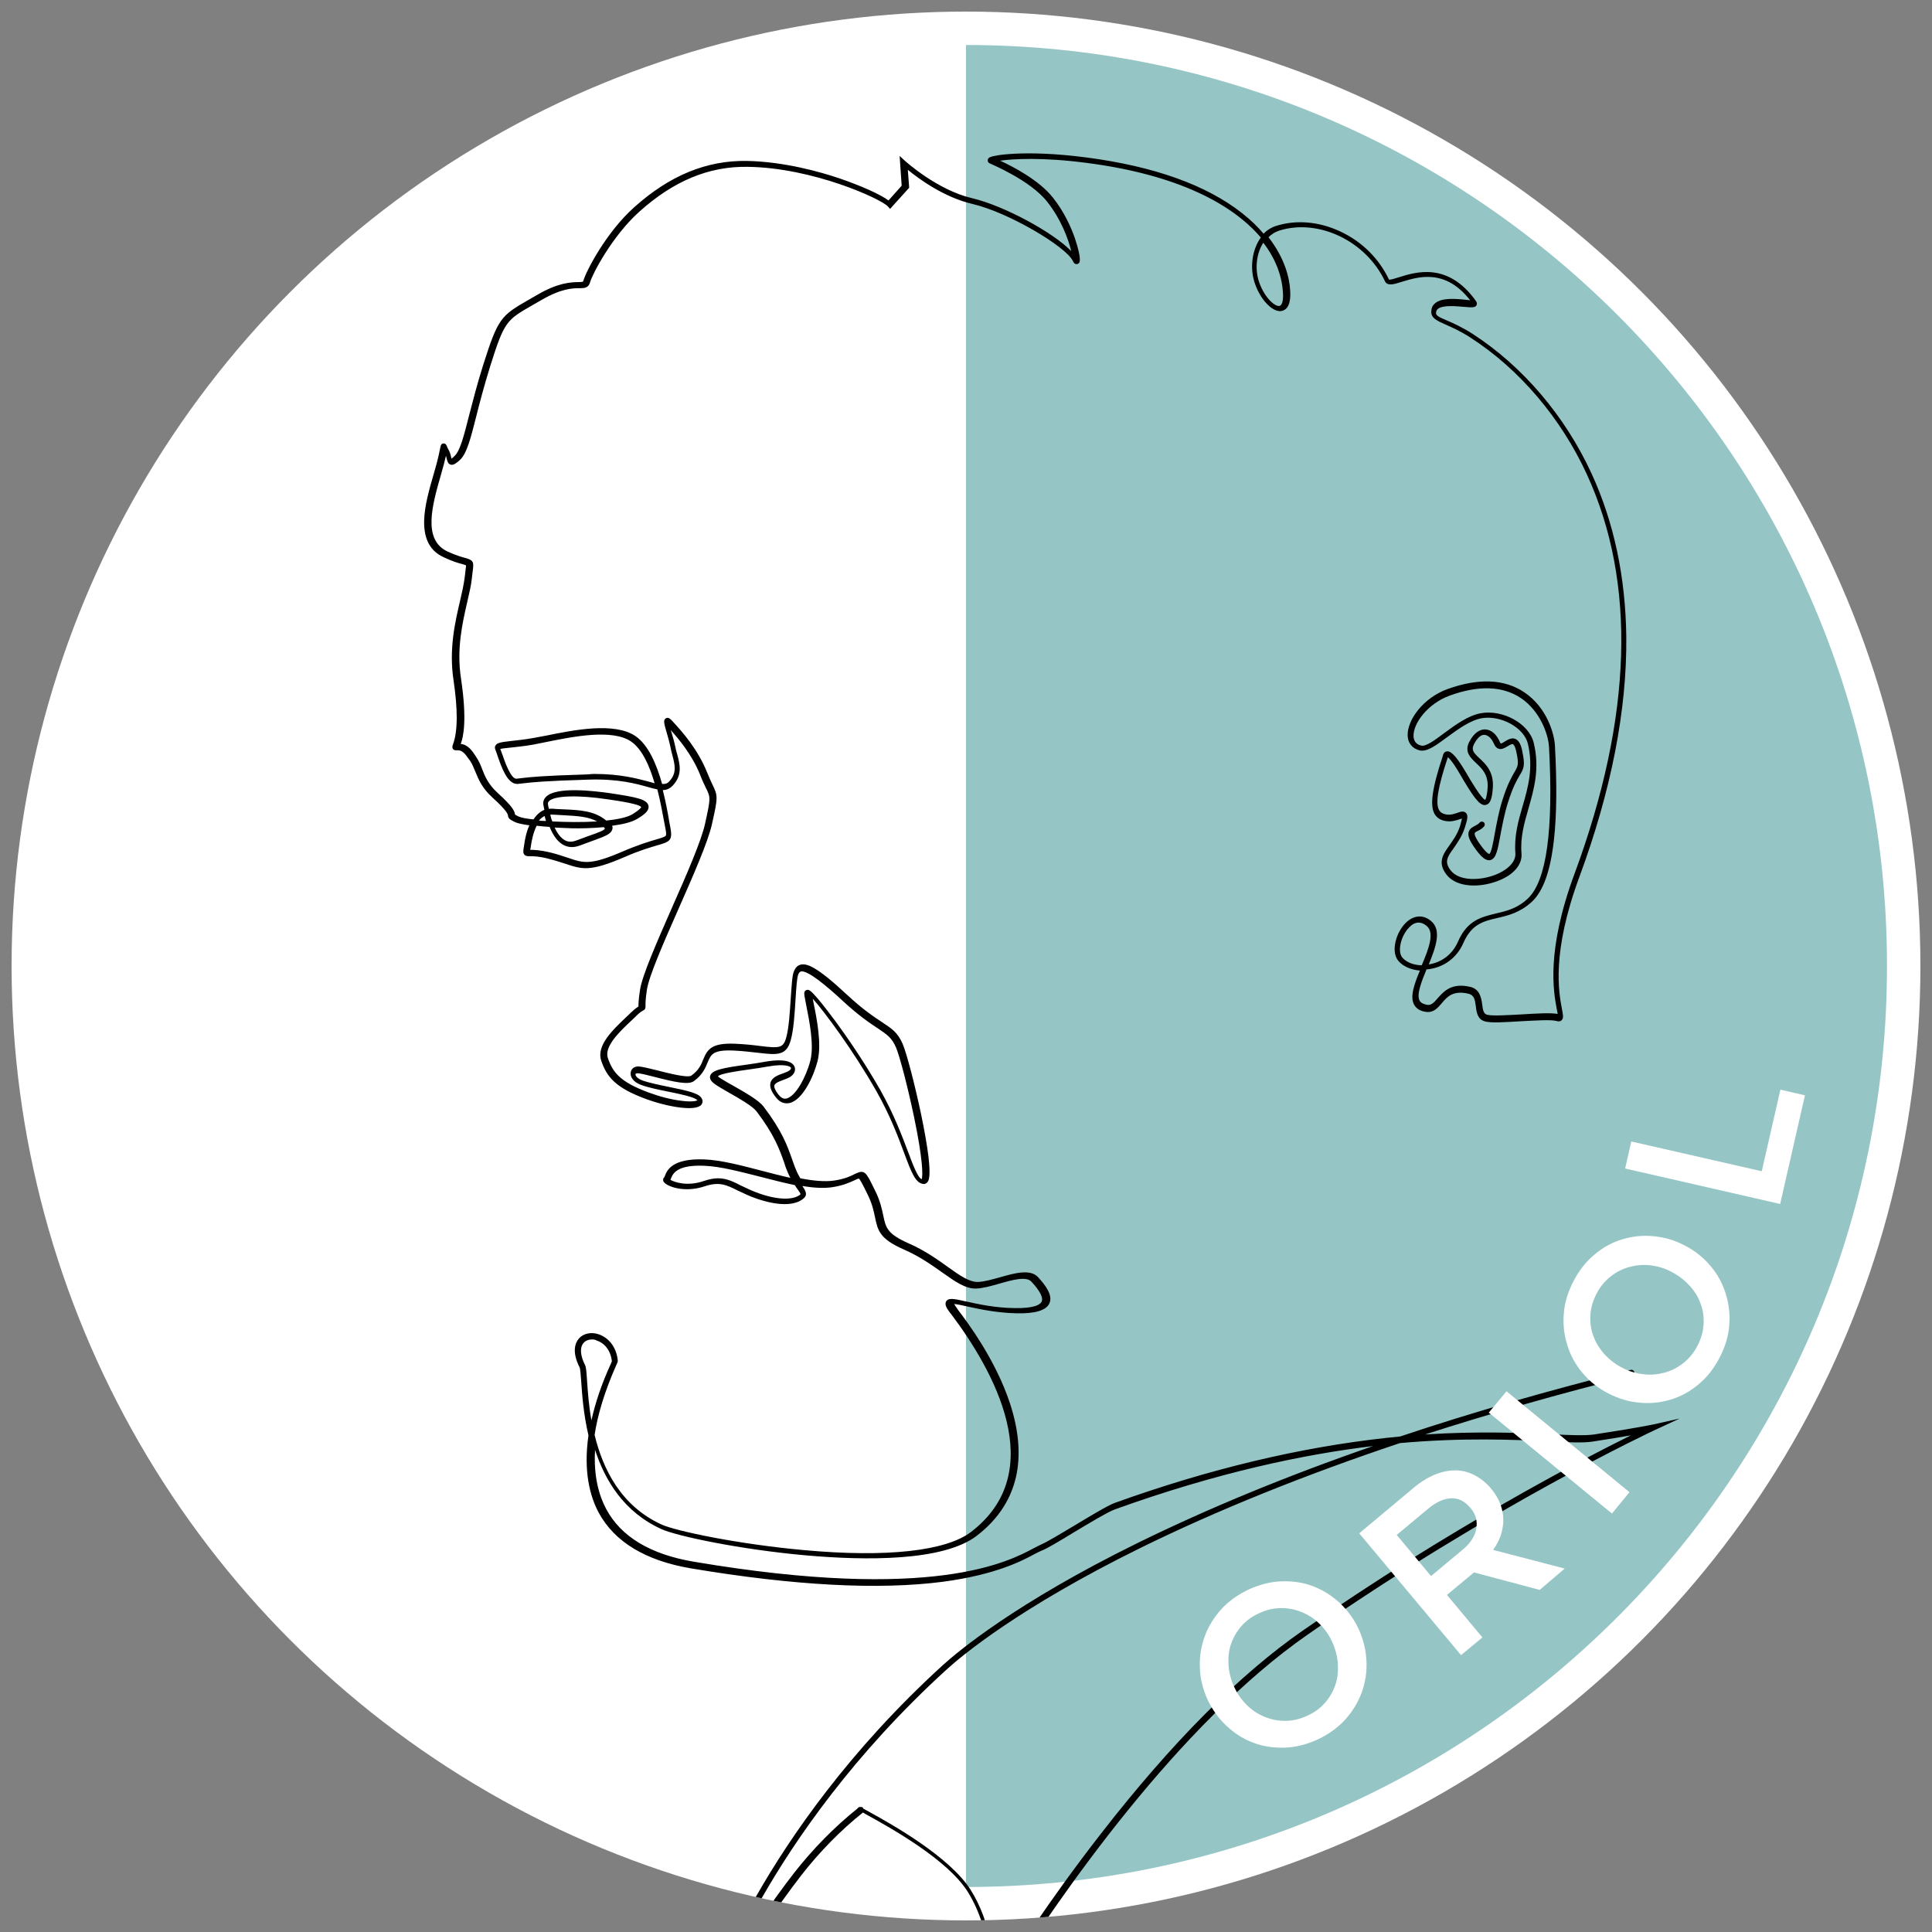
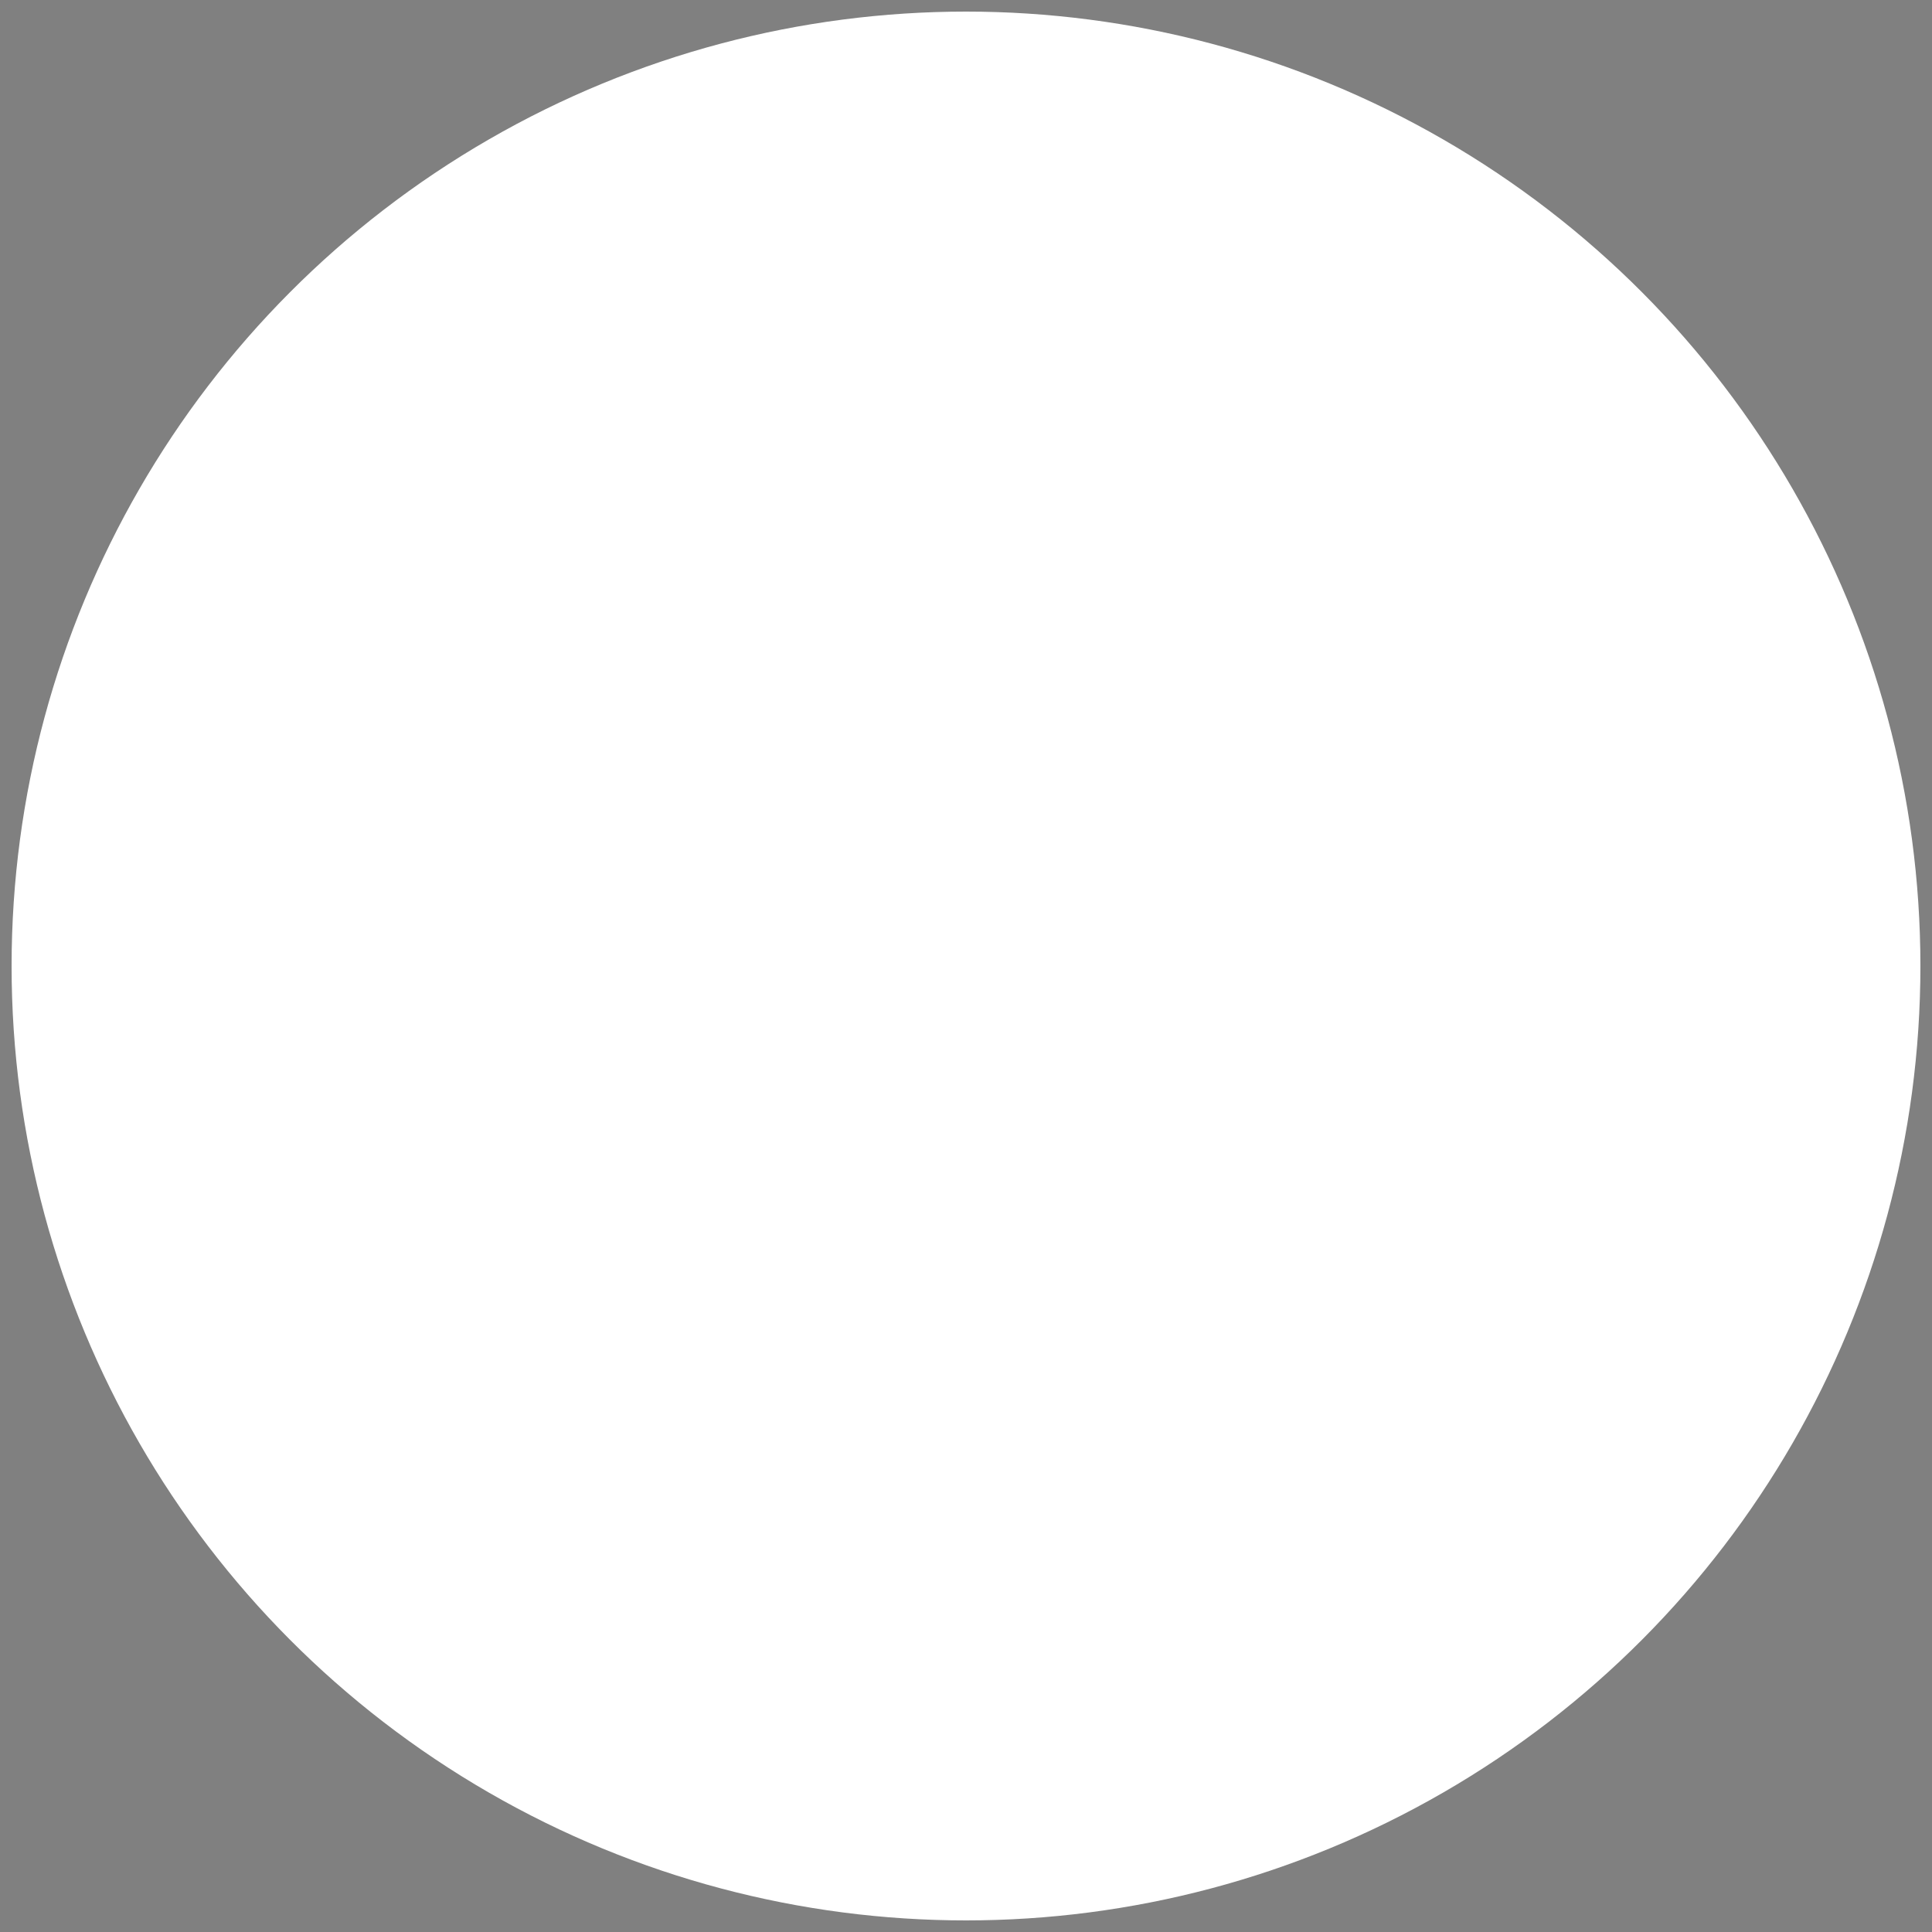
<svg xmlns="http://www.w3.org/2000/svg" xmlns:xlink="http://www.w3.org/1999/xlink" version="1.1" id="diseño" x="0px" y="0px" viewBox="0 0 850 850" style="enable-background:new 0 0 850 850;" xml:space="preserve">
  <rect x="0" y="0" width="850" height="850" fill="#808080" stroke="none" />
  <style type="text/css">
	.st0{fill:#FFFFFF;}
	.st1{fill:#95C5C5;}
	.st2{clip-path:url(#SVGID_2_);}
</style>
  <g>
    <g>
      <circle class="st0" cx="425" cy="425" r="419.9" />
    </g>
    <g>
      <g>
        <g>
-           <path class="st1" d="M425,830.2c223.8,0,405.2-181.4,405.2-405.2S648.8,19.8,425,19.8V830.2z" />
-         </g>
+           </g>
      </g>
    </g>
    <g>
      <defs>
-         <circle id="SVGID_1_" cx="425" cy="425" r="419.9" />
-       </defs>
+         </defs>
      <clipPath id="SVGID_2_">
        <use xlink:href="#SVGID_1_" style="overflow:visible;" />
      </clipPath>
      <g class="st2">
        <g>
          <path d="M311.9,883.7c-0.2,0-0.3,0-0.5-0.1l-1-0.4l0.2-1.1c0.4-1.8,7-21.4,22.3-48.2c14.5-25.4,40.5-63.6,81.9-101.3      c6.5-5.9,31.9-27.3,85.8-53.8c31-15.2,65.6-29.5,103.5-42.6c-30.7,3.7-68.4,11.6-113.7,27.9c-3,1.1-11,5.9-18,10.1      c-6.4,3.9-11.9,7.2-14.1,8c-0.7,0.3-1.8,0.8-3.1,1.5c-5.5,3-17.1,9.1-40.3,12.2c-28.4,3.7-65.7,1.7-111-5.9      c-19.9-3.4-33.5-11.6-40.5-24.5c-3.8-7.1-6.8-18.1-4.5-34c-2.2-9.3-2.8-18-3.2-23.8c-0.2-2.7-0.4-5.5-0.7-6.1      c-3.6-7.1-1.8-10.9-0.4-12.6c1.9-2.3,5.4-3.1,8.7-2c3.7,1.2,7.8,4.8,8.5,11.6c0,0.4,0,0.6-0.8,2.3c-5.2,11.8-8.1,21.8-9.4,30.4      c3.6,14.9,11.5,31.2,29.4,39.4c6.3,2.9,33.9,8.7,62.9,11.3c36.2,3.3,62.3,0.4,73.3-8c35-26.8,9.6-71.5-8.7-95.8l-0.5-0.6      c-1.7-2.2-2.5-3.8-1.7-5.1c1-1.6,3.5-1.1,8.8,0.1c5,1.1,12.5,2.8,21.1,2.9c9.3,0.2,11.6-1.7,12.1-2.9c1.1-2.5-3.1-7.2-4.5-8.7      c-2.3-2.5-8.4-0.8-14.3,0.9c-3.5,1-7,2-10,2.1c-4.7,0.2-9.2-3-15-7.1c-4.7-3.3-10-7.1-16.9-10.1c-10.7-4.7-11.4-8.4-12.6-14      c-0.6-2.8-1.2-6-3.3-10.2l-0.5-1c-1.5-3.1-2.9-5.8-3.4-6c-0.2,0-1.1,0.4-1.7,0.7c-1.8,0.8-4.7,2.3-9.8,3.1      c-3.8,0.6-8.4,0.3-13.3-0.5c1.3,1.9,2.5,3.8,0.6,5.4c-1.7,1.6-7.1,4.7-20.3,0.3c-3.6-1.2-6.3-2.6-8.7-3.7c-5-2.5-8.1-4-14.5-1.9      c-9.2,3.1-17.1,0-18.2-2.1c-0.3-0.7-0.2-1.4,0.4-1.9c0.1-0.1,0.1-0.3,0.2-0.5c0.9-2.4,3.1-7.9,17.5-7.3c7.3,0.3,16.4,2.7,25.2,5      c4.2,1.1,8.4,2.2,12.5,3.1c-0.3-0.7-0.7-1.4-1-2.1c-0.7-1.6-1.3-3.2-1.8-4.9c-2-5.6-4.2-11.9-12.1-22.3      c-1.7-2.2-7.3-5.5-12.3-8.3c-2-1.2-3.9-2.2-5.5-3.3c-0.7-0.5-3-1.9-2.6-3.8c0.6-2.8,5.9-3.7,16.1-5.1c2.7-0.4,5.6-0.8,8.2-1.3      c9.9-1.7,12.3,0.7,12.9,2.3c0.6,1.6-0.3,3.5-2.3,4.6c-0.7,0.4-1.6,0.7-2.6,1.1c-1.7,0.6-3.6,1.3-4,2.4c-0.2,0.9,0.4,2.3,1.8,4.1      c1.7,2.1,3,1.8,3.5,1.7c4-0.9,8.6-9.3,10.5-16.6c1.8-6.9-0.5-17.9-1.8-24.5c-0.7-3.6-1-4.8-0.8-5.6c0.1-0.6,0.6-1,1.2-1.1      c0.8-0.1,1.5,0.1,4.9,4.1c2.1,2.5,4.8,6,7.7,9.9c4.2,5.7,12.2,17.1,19.5,29.9c6.1,10.8,9.7,20.5,12.4,27.6      c2.2,5.9,4.2,11.1,5.9,11.8c0.6-1.6,0.5-8.8-3.3-27.1c-2.7-13-6.3-26.8-8-30.9c-1.9-4.3-3.9-5.6-7.9-8.3      c-3.6-2.4-8.5-5.6-15.9-12.5c-6.6-6.1-15-13.2-18-12.6c-0.3,0.1-0.8,0.3-1.2,1.3c-0.6,1.5-0.9,6.2-1.2,11.1      c-0.4,6.2-0.8,13.2-2.1,17.8c-1.9,7.1-6.3,6.5-14.2,5.6c-2.9-0.3-6.5-0.8-10.9-1c-9.2-0.4-10,1.7-11.5,5.3      c-1,2.4-2.2,5.4-6.1,8.2c-2.4,1.7-8.7,0.3-17.2-1.9c-3.2-0.8-6.2-1.6-7.5-1.6c-0.2,0-0.8,0-0.9,0.4c-0.1,0.6,0.6,1.8,2.9,2.7      c3,1.1,7.5,2,11.8,2.9c7.9,1.6,12.8,2.7,14.2,4.7c1.1,1.5,0.4,2.7,0.1,3.1c-2.4,3.1-14.7,1.1-24.7-2.6      c-13.2-4.9-17-9.7-19.4-16.8c-2.2-6.6,5.1-13.5,11-19.1c0.8-0.8,1.6-1.5,2.3-2.2c1.6-1.5,2.5-2.1,3.1-2.5c0-0.9,0-2.9,0.7-7.4      c1-6.4,7.4-20.9,14.1-36.2c6.4-14.4,12.9-29.4,14.5-36.8c2.5-11.4,2.5-11.5,0.3-15.9c-0.7-1.4-1.5-3.1-2.5-5.7      c-3.5-8.7-9.4-15.7-12.9-19.6c0.1,0.3,0.2,0.6,0.3,0.9c0.6,2,1.3,4.4,1.7,6.4c0.2,1.1,0.5,2.2,0.8,3.2c1.2,4.5,2.5,9.2-1.9,13.9      c-1.3,1.4-2.8,2-4.4,2c1.3,5.1,2.2,10,2.8,13.6c0.2,1,0.3,1.9,0.5,2.6c1.1,5.9,0,6.5-5.7,8.1c-3,0.9-7.7,2.2-14.5,5.2      c-15.1,6.5-18.5,5.4-26,2.9c-2.2-0.7-4.6-1.5-7.8-2.3c-4-1-6.3-1-7.7-1c-1.1,0-1.9,0-2.5-0.7c-0.6-0.7-0.5-1.6-0.3-3      c0.1-0.3,0.1-0.7,0.2-1.2c0.3-2.2,0.9-5.6,2.3-8.7c-3-0.4-5.3-0.9-6.5-1.5c-2-1-2.8-1.5-2.9-2.8c-0.1-0.5-0.2-1.9-6.7-7.8      c-4.8-4.3-6.3-8.2-7.7-11.6c-0.7-1.7-1.3-3.2-2.2-4.6l-0.4-0.5c-1.9-2.7-3.1-4.4-5.5-4.2c-0.4,0-1.2,0.1-1.7-0.6      c-0.5-0.7-0.2-1.4,0-2c2.1-5.6,2.2-15.2,0.2-28.5c-2-13.5,0.7-25.2,2.9-34.6c0.9-3.8,1.6-7.1,2-10c0.2-1.4,0.3-2.5,0.4-3.4      c0.1-1,0.3-1.9,0.2-2.3c-0.2-0.1-0.9-0.3-1.5-0.5c-1.6-0.4-4.2-1.1-8.2-3c-6-2.7-8.8-7.9-8.7-15.9c0.1-6.7,2.4-14.5,4.4-21.4      c1.9-6.4,2.4-9.6,2.7-10.9c0.2-0.9,0.3-1.8,1.4-1.9c1-0.1,1.4,0.9,1.5,1.2c0.1,0.3,0.3,0.8,0.6,1.3c0.8,1.3,1.1,2.7,1.3,3.6      c0,0.2,0.1,0.4,0.1,0.6c0.3-0.2,0.7-0.5,1.4-1.2c2.4-2.2,4.1-8.8,6.4-17.9c1.6-6.1,3.5-13.7,6.3-22.5      c6.4-20.1,7.7-21.3,19.7-28.2c1.2-0.7,2.5-1.4,4-2.3c9.4-5.5,15-5.5,18-5.6c2.1,0,2.1-0.1,2.3-0.7c1.1-3.9,9.8-21,22.3-32.2      c15.6-14,31.9-20.7,49.6-20.4c16.4,0.3,32.6,4.9,40.8,7.7c9.4,3.2,18.1,7.1,21.5,9.7l5.8-6.5l-0.9-13.1l2.4,2.2      c0.1,0.1,14.1,12.8,29.5,16.4c14.1,3.3,35.9,15.2,43.6,23.3c-1.2-5.1-4.4-14-10.7-21.9c-7.6-9.5-25-16.6-25.1-16.7      c-0.8-0.3-1.1-1.1-0.9-1.7c0.2-0.8,0.9-1.3,4-1.8c1.5-0.3,4.2-0.6,8.4-0.8c6.3-0.3,16.8-0.2,31.2,1.7      c29.6,3.9,52.6,12.1,68.3,24.5c3.8,3,6.9,6,9.4,9c1.6-1.6,3.5-2.8,5.8-3.5c8.8-2.7,18.7-1.8,27.9,2.5      c9.5,4.4,17.1,11.9,21.5,21.2c0.6,0.2,2.7-0.5,4.3-1c7.6-2.4,21.7-6.8,34,10.5c0.4,0.6,0.5,1.2,0.2,1.8c-0.6,1.1-2.1,1-5.5,0.7      c-3.6-0.3-9.5-0.9-11.6,1c-0.5,0.5-0.7,1-0.7,1.8c0,1,1.2,1.7,4.8,3.2c2.8,1.2,6.6,2.9,11.3,5.9c22.1,14.3,40.7,36.2,52.3,61.4      c9.9,21.5,15,45.7,15.3,72c0.3,32-6.6,67.5-20.6,105.4c-12.4,33.5-9.1,50.9-7.7,58.3c0.5,2.7,0.8,4-0.2,4.9      c-0.5,0.5-1.3,0.6-2.2,0.3c-2.4-0.7-9.4-0.2-15.6,0.1c-6.9,0.4-13.5,0.9-16.1,0c-3-0.9-3.5-3.9-3.8-6.6      c-0.4-3.1-0.8-4.9-3.2-5.5c-6.8-1.6-9.4,1.3-11.8,4.2c-1.8,2.1-3.6,4.2-6.8,3.8c-2.6-0.3-4.3-1.4-5.3-3.1c-2-3.5,0-9.1,2.5-15.1      c-4-0.3-7.6-1.9-9.6-4.4c-3.3-4.2-0.8-12.6,3.5-16.7c3.4-3.3,7.6-3.6,11-0.7c4.8,4,2.1,11.5-1,19.1c5.8-0.9,10.4-4.5,12.8-9.9      c4.1-9.5,10.2-10.9,16.7-12.5c4.7-1.1,9.5-2.2,14.1-6.6c8.2-7.7,11.3-30.1,9.3-66.7c-0.3-5.5-3.9-15.8-12.4-21.5      c-8-5.3-18.5-5.7-31.2-1.1c-9.7,3.5-16.2,12.2-16,17.9c0.1,2.2,1.2,3.6,3.3,4.1c2.1,0.6,6.1-2.4,10.1-5.4      c4.9-3.6,10.4-7.7,16.1-8.8c9.8-1.8,21.4,4.6,23.4,13.1c2.7,11.3,0.1,20.2-2.3,28.7c-1.9,6.6-3.7,12.8-3.1,19.9      c0.4,4.9-3.5,9.5-10.5,12.1c-7.8,3-18,3-22.5-2.8c-4.1-5.3-1.5-9,1.3-12.9c1.6-2.3,3.5-4.9,4.6-8.3c0.6-2,0.8-3,0.9-3.5      c-0.3,0.1-0.6,0.2-0.9,0.3c-1.6,0.5-3.8,1.3-6.4,0.8c-2.2-0.4-3.7-1.4-4.7-3c-2.2-3.8-1.2-11.2,3.6-25.7      c0.1-0.8,0.6-1.7,1.6-1.9c1.4-0.3,3.5,0.6,8.6,9.3c2,3.5,6.8,11.5,8.4,12c0.2-0.2,0.8-1.2,1.1-5.5c0.3-5.6-2.5-8.3-5.1-10.7      c-2.5-2.4-5.2-4.9-3-9.3c2.4-4.6,5.1-5.5,7-5.5c2.7,0.1,5.1,2.2,6.5,5.6c0.2,0.5,0.4,0.6,0.4,0.6c0.3,0.1,1.3-0.6,1.8-0.9      c1.3-0.8,3-1.8,4.6-1.1c1.4,0.6,2.4,2.2,3,5.2c1.3,6.3,0.9,7.5-1.1,10.8c-1.2,2-3,5.1-5.1,11.8c-1.7,5.3-2.6,10.4-3.4,14.6      c-1.2,6.4-1.8,10.2-4.4,10.9c-2,0.5-4-1.6-5.6-3.6c-3.2-4.2-4.4-6.6-4-8.6c0.4-1.6,1.7-2.3,2.9-2.9c0.7-0.4,1.4-0.7,1.9-1.3      c0.4-0.6,1.2-0.7,1.8-0.3c0.6,0.4,0.7,1.2,0.3,1.8c-0.8,1-1.9,1.6-2.7,2c-0.9,0.4-1.4,0.7-1.5,1.1c-0.1,0.6,0.2,2.1,3.5,6.4      c2.2,2.8,2.9,2.7,2.9,2.7c0.9-0.3,1.8-5.4,2.4-8.8c0.8-4.2,1.7-9.5,3.4-14.9c2.2-7,4.1-10.2,5.3-12.3c1.6-2.8,2-3.4,0.8-9      c-0.6-2.8-1.3-3.2-1.5-3.3c-0.4-0.2-1.5,0.4-2.3,0.9c-1.2,0.7-2.6,1.6-4,1.1c-0.9-0.3-1.5-1-2-2.1c-1-2.4-2.6-3.9-4.2-4      c-1.6-0.1-3.2,1.4-4.6,4.1c-1.3,2.6-0.2,3.8,2.4,6.2c2.7,2.5,6.3,5.9,5.9,12.7c-0.3,5.1-1.2,7.4-3,7.8c-0.2,0-0.4,0.1-0.6,0.1      c-2.4,0-5.1-3.7-10.7-13.3c-3.1-5.4-4.8-7.2-5.5-7.8c-4.4,13.2-5.6,20.5-3.8,23.4c0.6,1,1.5,1.5,2.9,1.8      c1.9,0.4,3.7-0.2,5.1-0.7c1.4-0.5,2.7-0.9,3.7,0c1,0.9,0.9,2.4-0.4,6.4c-1.2,3.8-3.2,6.6-4.9,9.1c-2.8,3.9-4.3,6-1.4,9.8      c3.7,4.8,12.8,4.6,19.6,2c4.5-1.7,9.2-5.2,8.9-9.5c-0.6-7.6,1.3-14.3,3.2-20.8c2.4-8.2,4.8-16.8,2.3-27.4      c-1.7-7.1-12-12.7-20.4-11.2c-5.2,1-10.4,4.9-15.1,8.3c-5,3.7-9,6.7-12.3,5.8c-3.2-0.9-5-3.3-5.1-6.5      c-0.2-6.8,6.8-16.6,17.7-20.5c13.5-4.8,24.8-4.4,33.5,1.4c10.1,6.7,13.3,18.3,13.6,23.5c0.9,16.5,0.8,30.4-0.4,41.1      c-1.5,13.9-4.7,22.9-9.7,27.6c-5.2,4.8-10.5,6.1-15.3,7.2c-6.1,1.4-11.3,2.7-14.9,11c-2.8,6.4-8.4,10.6-15.2,11.5      c-0.3,0-0.7,0.1-1,0.1c-2.3,5.6-4.5,11.2-3,13.8c0.6,1,1.7,1.5,3.4,1.8c1.7,0.2,2.8-0.9,4.5-2.9c2.6-2.9,6-7,14.4-5      c4.2,1,4.8,4.9,5.2,7.7c0.3,2.5,0.6,4,2,4.5c2.2,0.7,9.1,0.2,15.2-0.1c6.7-0.4,13-0.8,16-0.2c-0.1-0.6-0.2-1.4-0.4-2.2      c-1.4-7.6-4.8-25.5,7.9-59.7c25.4-68.8,27.2-127.9,5.4-175.4c-11.4-24.8-29.6-46.3-51.3-60.3c-4.5-2.9-8.2-4.5-10.9-5.7      c-3.8-1.7-6.3-2.8-6.3-5.6c0-1.5,0.5-2.8,1.6-3.7c2.9-2.6,9.1-2.1,13.6-1.6c0.6,0.1,1.3,0.1,1.9,0.2      c-11-14.1-22.9-10.3-30.1-8.1c-3.5,1.1-6.3,2-7.4-0.3c-8.3-17.6-29.1-27.6-46.3-22.3c-1.9,0.6-3.6,1.6-4.9,3      c7.3,9.4,9.2,18,9.5,23.2c0.5,6.9-1.7,8.8-3.7,9.2c-0.2,0-0.5,0.1-0.7,0.1c-4,0-9.2-5.8-11.4-13.1c-1.9-6.3-0.9-14,2.9-19.3      c-12.3-14.5-36.3-27.6-76.4-32.8c-19.5-2.6-32.8-1.8-38.3-1c5.5,2.5,17.1,8.5,23.2,16.2c5.1,6.4,8.1,13.3,9.7,17.9      c1,3,2.8,9,2,10.6c-0.2,0.5-0.7,0.8-1.3,0.8c0,0,0,0,0,0c-1,0-1.4-1-1.6-1.4c-3-6.3-28.3-21.4-44.3-25.1      c-12.4-2.9-23.6-11.1-28.3-15l0.6,7.9l-8.4,9.3l-1-1.1c-3-3.3-32.9-17-61.6-17.4c-17.1-0.3-32.7,6.2-47.8,19.8      c-11.9,10.7-20.6,27.4-21.6,31c-0.7,2.6-2.7,2.6-4.7,2.6c-3,0-7.9,0.1-16.7,5.2c-1.4,0.8-2.8,1.6-4,2.3      c-11.3,6.5-12.3,7-18.5,26.7c-2.7,8.7-4.7,16.3-6.2,22.3c-2.5,9.9-4.2,16.4-7.2,19.1c-1.7,1.5-2.9,2.4-4.1,2      c-1.2-0.4-1.4-1.6-1.7-2.7c-0.1-0.4-0.2-0.8-0.3-1.2c-0.4,1.9-1.1,4.5-2.1,8c-3.9,13.6-8.4,29,2.9,34.2c3.8,1.7,6.2,2.4,7.8,2.8      c3.5,1,3.7,1.7,3.2,5.6c-0.1,0.9-0.3,2-0.4,3.3c-0.3,3-1.1,6.4-2,10.3c-2.1,9.2-4.8,20.6-2.8,33.7c2.8,18.6,1,26-0.1,28.9      c3.2,0.3,5,3,6.6,5.4l0.3,0.5c1.1,1.6,1.8,3.3,2.5,5.1c1.2,3.2,2.7,6.8,7,10.7c6.6,6,7.3,7.9,7.5,9.4c0.2,0.1,0.6,0.4,1.5,0.8      c1,0.5,3.4,1,6.6,1.3c1.2-1.8,2.8-3.4,4.8-4.2c-0.1-0.6-0.3-1.3-0.4-2c-0.3-1.4,0.1-2.7,1.1-3.7c4.5-4.7,21.4-2.6,28.4-1.6      c11.2,1.7,16.1,2.6,16.7,5.5c0.4,1.8-1.1,3.5-5,5.8c-2.5,1.5-6.5,2.4-11,3c0.2,0.5,0.3,1,0.1,1.5c-0.5,2.2-3.4,3.2-8.6,5.1      c-1.7,0.6-3.6,1.3-5.7,2.1c-2.7,1-5.1,0.9-7.3-0.3c-2.4-1.3-4.4-4-6-7.9c-2-0.1-3.9-0.3-5.7-0.5c-1.5,3-2.2,6.6-2.5,8.7      c-0.1,0.5-0.1,0.9-0.2,1.2c0,0.2-0.1,0.5-0.1,0.7c0.1,0,0.2,0,0.3,0c1.4,0,4,0.1,8.3,1.1c3.3,0.8,5.8,1.7,8,2.4      c7,2.4,9.9,3.3,24.1-2.8c7-3,11.7-4.4,14.8-5.3c2.1-0.6,3.7-1.1,4.1-1.6c0.3-0.4,0.2-1.6-0.2-3.5c-0.1-0.7-0.3-1.6-0.5-2.6      c-0.7-3.7-1.6-8.9-3-14.3c-1.2-0.2-2.5-0.6-4-1c-5.3-1.5-13.2-3.7-26.2-3.3c-20,0.6-25.1,1.2-28.5,1.6c-0.9,0.1-1.7,0.2-2.7,0.3      c-0.1,0-0.2,0-0.3,0c-4.3,0-6.9-7.4-8.6-12.4c-0.4-1.1-0.7-2.1-0.9-2.5c-0.4-0.9-0.3-1.6,0-2c0.7-1.3,2.7-1.5,6.9-2      c2.6-0.3,5.8-0.6,9.7-1.3c1.7-0.3,3.7-0.7,5.9-1.1c11.8-2.4,29.7-6,39,0.2c5.8,3.9,9.4,12.6,11.8,21.1c1.4,0.1,2.4-0.2,3.2-1.2      c3.4-3.6,2.4-7.3,1.3-11.5c-0.3-1.1-0.6-2.2-0.8-3.4c-0.4-1.9-1-4.2-1.6-6.2c-1.3-4.4-1.7-5.9-0.4-6.6c1.1-0.6,2.1,0.5,2.5,0.9      c0.3,0.3,0.7,0.8,1.1,1.2c3.4,3.7,10.3,11.4,14.4,21.5c1,2.5,1.8,4.2,2.4,5.5c2.5,5.1,2.5,5.6-0.2,17.6      c-1.7,7.7-8.3,22.7-14.7,37.2c-6.4,14.5-13,29.5-13.9,35.6c-0.7,4.6-0.6,6.4-0.6,7.1c0,0.8,0,1.5-1.1,2      c-0.3,0.2-1.1,0.5-2.8,2.2c-0.7,0.7-1.5,1.5-2.3,2.2c-5.1,4.8-12,11.3-10.4,16.4c2.2,6.5,5.5,10.6,17.8,15.2      c4.9,1.8,10.1,3.2,14.6,3.7c4.5,0.6,6.5,0.1,7-0.2c0,0,0-0.1-0.1-0.1c-0.9-1.3-7.6-2.7-12.6-3.7c-4.4-0.9-8.9-1.8-12.1-3      c-3.6-1.3-4.9-3.8-4.5-5.6c0.3-1.6,1.7-2.6,3.5-2.5c1.6,0.1,4.4,0.8,8.1,1.7c4.7,1.2,13.5,3.5,15.1,2.3c3.3-2.4,4.3-4.8,5.2-7.1      c1.9-4.6,3.8-7.3,14-6.9c4.5,0.2,8.1,0.6,11.1,1c8.3,1,10.1,1,11.4-3.7c1.2-4.3,1.6-11.2,2-17.3c0.4-5.6,0.6-10,1.4-11.9      c0.7-1.6,1.6-2.6,3-2.9c2.6-0.6,6.8,0.6,20.3,13.2c7.2,6.7,12.1,9.9,15.6,12.2c4.2,2.8,6.7,4.4,8.9,9.4c1.8,4.2,5.4,18,8.2,31.3      c1.5,7.2,2.6,13.6,3.2,18.5c0.9,8,0.3,10.1-0.4,11c-0.4,0.6-1.1,1-1.8,0.9c-3.5-0.3-5.3-5-8.5-13.6c-2.6-7-6.2-16.6-12.2-27.2      c-10.3-18.1-22.9-35-28-40.7c0.1,0.5,0.2,1.1,0.3,1.7c1.4,6.8,3.7,18.2,1.8,25.7c-1.7,6.7-6.5,17.2-12.4,18.5      c-1.6,0.3-3.9,0.2-6-2.6c-2-2.5-2.8-4.6-2.3-6.4c0.7-2.4,3.4-3.3,5.6-4.1c0.8-0.3,1.6-0.6,2.2-0.9c0.9-0.5,1.3-1.1,1.2-1.5      c-0.2-0.6-2.5-1.9-10-0.6c-2.7,0.5-5.5,0.9-8.3,1.3c-5.1,0.7-12.7,1.8-13.8,3c0.1,0.2,0.4,0.5,1.4,1.1c1.6,1,3.5,2.1,5.5,3.2      c5.5,3.1,11.1,6.4,13.1,9c8.2,10.8,10.5,17.3,12.5,23c0.6,1.6,1.1,3.2,1.8,4.8c0.6,1.5,1.3,2.8,1.9,3.8c5.6,1.1,10.8,1.6,14.9,1      c4.7-0.7,7.4-2,9.1-2.9c4.3-2.1,4.9-0.9,8.5,6.5l0.5,1c2.2,4.5,2.9,8,3.5,10.8c1.1,5.2,1.6,8,11.1,12.2      c7.1,3.1,12.7,7.1,17.3,10.4c5.3,3.8,9.6,6.8,13.4,6.6c2.6-0.1,6.1-1.1,9.4-2c6.6-1.9,13.5-3.8,16.9-0.1c3.2,3.5,6.6,7.9,5,11.5      c-1.4,3.1-6.2,4.6-14.5,4.4c-8.9-0.2-16.6-1.9-21.6-3c-2.2-0.5-4.6-1-5.8-1.1c0.2,0.4,0.6,1,1.3,2l0.4,0.6      c4.1,5.4,16.6,22,22.9,41.3c3.6,11,4.6,21.2,3,30.2c-2,11-7.9,20.4-17.7,27.9c-14.8,11.3-49,10.9-75.1,8.6      c-29.3-2.6-57.3-8.6-63.7-11.6c-16.4-7.5-24.7-21.3-29.1-34.8c-0.7,11.8,1.8,20.2,4.9,26c6.5,12.2,19.5,20,38.6,23.2      c105.3,17.8,138.6-0.1,149.6-6c1.4-0.7,2.5-1.3,3.4-1.7c2-0.8,8-4.4,13.7-7.8c7.5-4.5,15.2-9.2,18.5-10.4      c41.4-14.9,81.7-24.5,119.6-28.6c2-0.2,4-0.4,5.9-0.6c31.6-10.6,65.5-20.3,101.4-29.3c0.7-0.2,1.4,0.2,1.6,0.9      c0.2,0.7-0.2,1.4-0.9,1.6c-32.1,8-62.5,16.7-91.1,25.9c23.6-1.5,42-0.7,54.9-0.1c8.9,0.4,15.4,0.7,19.5,0.1      c19.1-2.9,25.9-4.4,26-4.4l11.6-2.6l-10.8,5c-0.7,0.3-71.3,33.3-152.8,90c-57.1,39.7-109.1,114.7-135,155.9      c-0.6,0.9-1,1.6-1.3,2c-0.5,0.8-1,1.6-2,1.2l-1-0.4l0.2-1.1c0.4-2.2,0.6-26.8-10.6-44.5c-8.9-14.1-33.9-28-43.3-33.2      c-1.1-0.6-2-1.1-2.6-1.5c0,0-0.1-0.1-0.1-0.1c-9.8,7.8-19.2,17.4-27.2,27.7c-10.4,13.4-22.8,31.9-37,55c-0.4,0.7-0.8,1.3-1,1.7      C313,883,312.6,883.7,311.9,883.7z M379.8,795.7c0.6,0.3,1.7,1,2.9,1.6c9.6,5.3,35,19.5,44.3,34.1c9.1,14.3,10.9,32.7,11.1,41.5      c6.3-10,23-36.3,46.3-66.2c30.9-39.8,60.7-69.8,88.6-89.2c65-45.2,123.1-75.4,144.5-86c-4,0.7-9.5,1.6-16.6,2.7      c-4.3,0.7-10.9,0.4-20-0.1c-15.3-0.7-36.8-1.7-65,0.8c-42.1,14.1-80.3,29.5-114.1,46.1c-53.6,26.4-78.7,47.5-85.2,53.4      c-41.1,37.4-66.9,75.2-81.3,100.4c-8.7,15.2-14.4,27.6-17.8,35.9c12-19.2,22.7-34.9,31.8-46.6c8.2-10.5,17.8-20.3,27.8-28.3      c0.1-0.1,0.2-0.1,0.2-0.2c0.3-0.4,0.7-0.7,1.4-0.6l0.8,0.1L379.8,795.7z M260.5,589.3c-1.5,0-2.9,0.5-3.8,1.6      c-1.7,2-1.4,5.5,0.7,9.7c0.5,1,0.6,2.9,0.9,7.1c0.3,4.4,0.7,10.4,1.9,17.2c1.6-7.3,4.3-15.6,8.5-24.8c0.2-0.5,0.4-1,0.5-1.2      c-0.6-5.4-3.8-8.2-6.6-9.1C261.9,589.4,261.2,589.3,260.5,589.3z M315.9,518.4c3.7,0,6.6,1.4,10.1,3.2c2.3,1.1,4.9,2.4,8.4,3.6      c9.7,3.3,15.5,2.3,17.7,0.3c0.1-0.1,0.1-0.1,0.1-0.1c0-0.3-0.7-1.4-1.3-2.2c-0.4-0.5-0.8-1.1-1.2-1.8c-4.8-1-9.9-2.3-14.9-3.6      c-8.7-2.2-17.7-4.6-24.7-4.9c-12.5-0.6-14.1,3.6-14.9,5.6c-0.1,0.2-0.2,0.4-0.2,0.6c1.7,1,7.4,3,14.6,0.5      C312,518.8,314.1,518.4,315.9,518.4z M292.7,517.9C292.7,517.9,292.7,517.9,292.7,517.9C292.7,517.9,292.7,517.9,292.7,517.9z       M624.2,405.9c-1.7,0-3.1,0.9-4.1,2c-3.7,3.6-5.4,10.5-3.2,13.3c1.7,2.1,4.9,3.4,8.6,3.5c3-7.1,5.8-14.3,2.2-17.3      C626.4,406.3,625.2,405.9,624.2,405.9z M244,364.1c1.3,2.7,2.7,4.5,4.4,5.5c1.5,0.9,3.2,0.9,5.1,0.2c2.1-0.8,4-1.5,5.7-2.1      c2.9-1,6.8-2.4,6.9-3.1c0,0,0-0.2-0.4-0.7c-5.2,0.5-10.5,0.6-14.4,0.5C249,364.3,246.5,364.2,244,364.1z M243,361.4      c6.2,0.3,13.3,0.4,19.7,0c-4-2.2-9-2.4-14.2-2.7c-1.7-0.1-3.5-0.2-5.3-0.3c-0.4,0-0.7,0-1.1,0      C242.3,359.5,242.6,360.5,243,361.4z M237.1,361c1,0.1,2,0.2,3.1,0.2c-0.2-0.7-0.4-1.4-0.6-2.2      C238.6,359.5,237.8,360.2,237.1,361z M242.3,355.8c0.3,0,0.7,0,1,0c1.7,0.2,3.5,0.2,5.2,0.3c6.5,0.3,13.1,0.6,18.2,4.9      c5.1-0.5,9.3-1.4,11.6-2.8c3.4-2.1,3.8-3,3.8-3.1c-0.7-1.3-9-2.6-14.5-3.4c-13.2-2-23.7-1.7-26.1,0.8c-0.4,0.4-0.5,0.9-0.4,1.5      c0.1,0.6,0.2,1.3,0.4,1.9C241.7,355.8,242,355.8,242.3,355.8z M261.5,340.5c11.6,0,19,2.1,24,3.4c0.9,0.3,1.8,0.5,2.5,0.7      c-2.2-7.6-5.5-15.1-10.4-18.4c-8.3-5.6-25.6-2.1-37,0.2c-2.2,0.4-4.2,0.9-6,1.2c-4,0.7-7.2,1-9.9,1.3c-1.9,0.2-3.8,0.4-4.6,0.6      c0.2,0.6,0.5,1.4,0.9,2.4c1,3,3.8,10.9,6.2,10.7c0.9-0.1,1.7-0.2,2.6-0.3c3.4-0.4,8.6-1,28.7-1.6      C259.5,340.6,260.5,340.5,261.5,340.5z M555.8,106.8c-3,4.6-3.7,11.1-2.1,16.5c2.1,7,7,11.7,9.2,11.3c1-0.2,1.9-2,1.5-6.4      C563.9,121.2,561.2,113.8,555.8,106.8z" />
        </g>
      </g>
    </g>
    <g>
      <path class="st0" d="M601.2,730.9c0.2,4.8-0.5,9.3-2.1,13.7c-1.6,4.4-4,8.3-7.3,12c-3.3,3.6-7.4,6.5-12.3,8.8    c-4.9,2.2-9.8,3.4-14.7,3.5c-4.9,0.1-9.4-0.6-13.7-2.3c-4.3-1.6-8.1-4.1-11.6-7.4s-6.2-7.1-8.3-11.6c-2-4.5-3.2-9.1-3.3-13.9    c-0.2-4.8,0.5-9.3,2.1-13.7c1.6-4.4,4-8.3,7.3-12c3.3-3.6,7.4-6.5,12.3-8.8c4.9-2.2,9.8-3.4,14.7-3.5c4.9-0.1,9.4,0.6,13.7,2.3    s8.1,4.1,11.6,7.4c3.5,3.3,6.2,7.1,8.3,11.6C599.9,721.6,601,726.2,601.2,730.9z M580.6,714.5c-2.3-2.3-4.9-4-7.8-5.2    c-2.9-1.2-5.9-1.8-9.1-1.8c-3.2,0-6.4,0.7-9.6,2.2c-3.2,1.4-5.8,3.3-7.9,5.7c-2.1,2.4-3.6,5-4.6,7.9c-1,2.9-1.3,6-1.1,9.2    c0.2,3.2,1,6.4,2.4,9.5s3.3,5.8,5.6,8.1c2.3,2.3,4.9,4,7.8,5.2c2.9,1.2,5.9,1.8,9.1,1.8c3.2,0,6.4-0.7,9.6-2.2    c3.2-1.4,5.8-3.3,7.9-5.7c2.1-2.4,3.6-5,4.6-7.9c1-2.9,1.3-6,1.1-9.2c-0.2-3.2-1-6.4-2.4-9.5C584.8,719.5,583,716.8,580.6,714.5z" />
-       <path class="st0" d="M677.4,699.5l-28.9-7.7l-11.9,9.9l15.6,18.7l-9.4,7.8L598,674.6l23.9-20c3.1-2.6,6.2-4.5,9.3-5.8    c3.1-1.3,6.2-1.9,9.1-1.9c2.9,0,5.7,0.7,8.4,2.1c2.7,1.4,5.1,3.3,7.3,5.9c1.9,2.3,3.2,4.5,4.1,6.8c0.8,2.3,1.3,4.6,1.3,6.9    c0,2.3-0.4,4.6-1.1,6.8c-0.8,2.3-1.9,4.4-3.4,6.5l31.5,8.2L677.4,699.5z M638.4,659.2c-3.2,0.1-6.6,1.7-10.1,4.6l-13.8,11.5    l15.1,18.1l13.9-11.6c3.4-2.8,5.4-5.9,6-9.2c0.6-3.3-0.2-6.4-2.5-9.1C644.5,660.5,641.6,659,638.4,659.2z" />
      <path class="st0" d="M662.8,612.1l54.1,44.4l-7.7,9.4L655,621.5L662.8,612.1z" />
-       <path class="st0" d="M752.5,556.9c3.1,3.6,5.3,7.7,6.7,12.1c1.4,4.4,2,9.1,1.6,13.9c-0.3,4.9-1.8,9.7-4.3,14.5    c-2.5,4.8-5.6,8.7-9.4,11.8c-3.7,3.1-7.8,5.3-12.2,6.6c-4.4,1.3-8.9,1.8-13.7,1.3c-4.7-0.4-9.3-1.8-13.7-4.1    c-4.4-2.3-8.1-5.2-11.2-8.9c-3.1-3.6-5.3-7.7-6.7-12.1c-1.4-4.4-2-9.1-1.6-13.9c0.3-4.9,1.8-9.7,4.3-14.5s5.6-8.7,9.4-11.8    c3.7-3.1,7.8-5.3,12.2-6.6c4.4-1.3,8.9-1.8,13.7-1.3c4.7,0.4,9.3,1.8,13.7,4.1C745.7,550.3,749.5,553.3,752.5,556.9z M726.2,556.7    c-3.2-0.4-6.3-0.1-9.3,0.7c-3,0.8-5.7,2.2-8.3,4.2c-2.5,2-4.6,4.5-6.2,7.6c-1.6,3.1-2.5,6.2-2.7,9.4c-0.2,3.2,0.2,6.2,1.3,9.1    c1,2.9,2.6,5.5,4.8,8c2.2,2.4,4.7,4.4,7.8,6c3,1.6,6.1,2.5,9.4,2.9c3.2,0.4,6.3,0.1,9.3-0.7c3-0.8,5.7-2.2,8.3-4.2    c2.5-2,4.6-4.5,6.2-7.6c1.6-3.1,2.5-6.2,2.7-9.4c0.2-3.2-0.2-6.2-1.3-9.1c-1-2.9-2.6-5.5-4.8-7.9c-2.2-2.4-4.7-4.4-7.8-6    C732.6,558,729.4,557.1,726.2,556.7z" />
-       <path class="st0" d="M715,514.1l2.7-11.9l57.4,13.1l8.2-35.9l10.8,2.5l-10.9,47.8L715,514.1z" />
    </g>
  </g>
</svg>